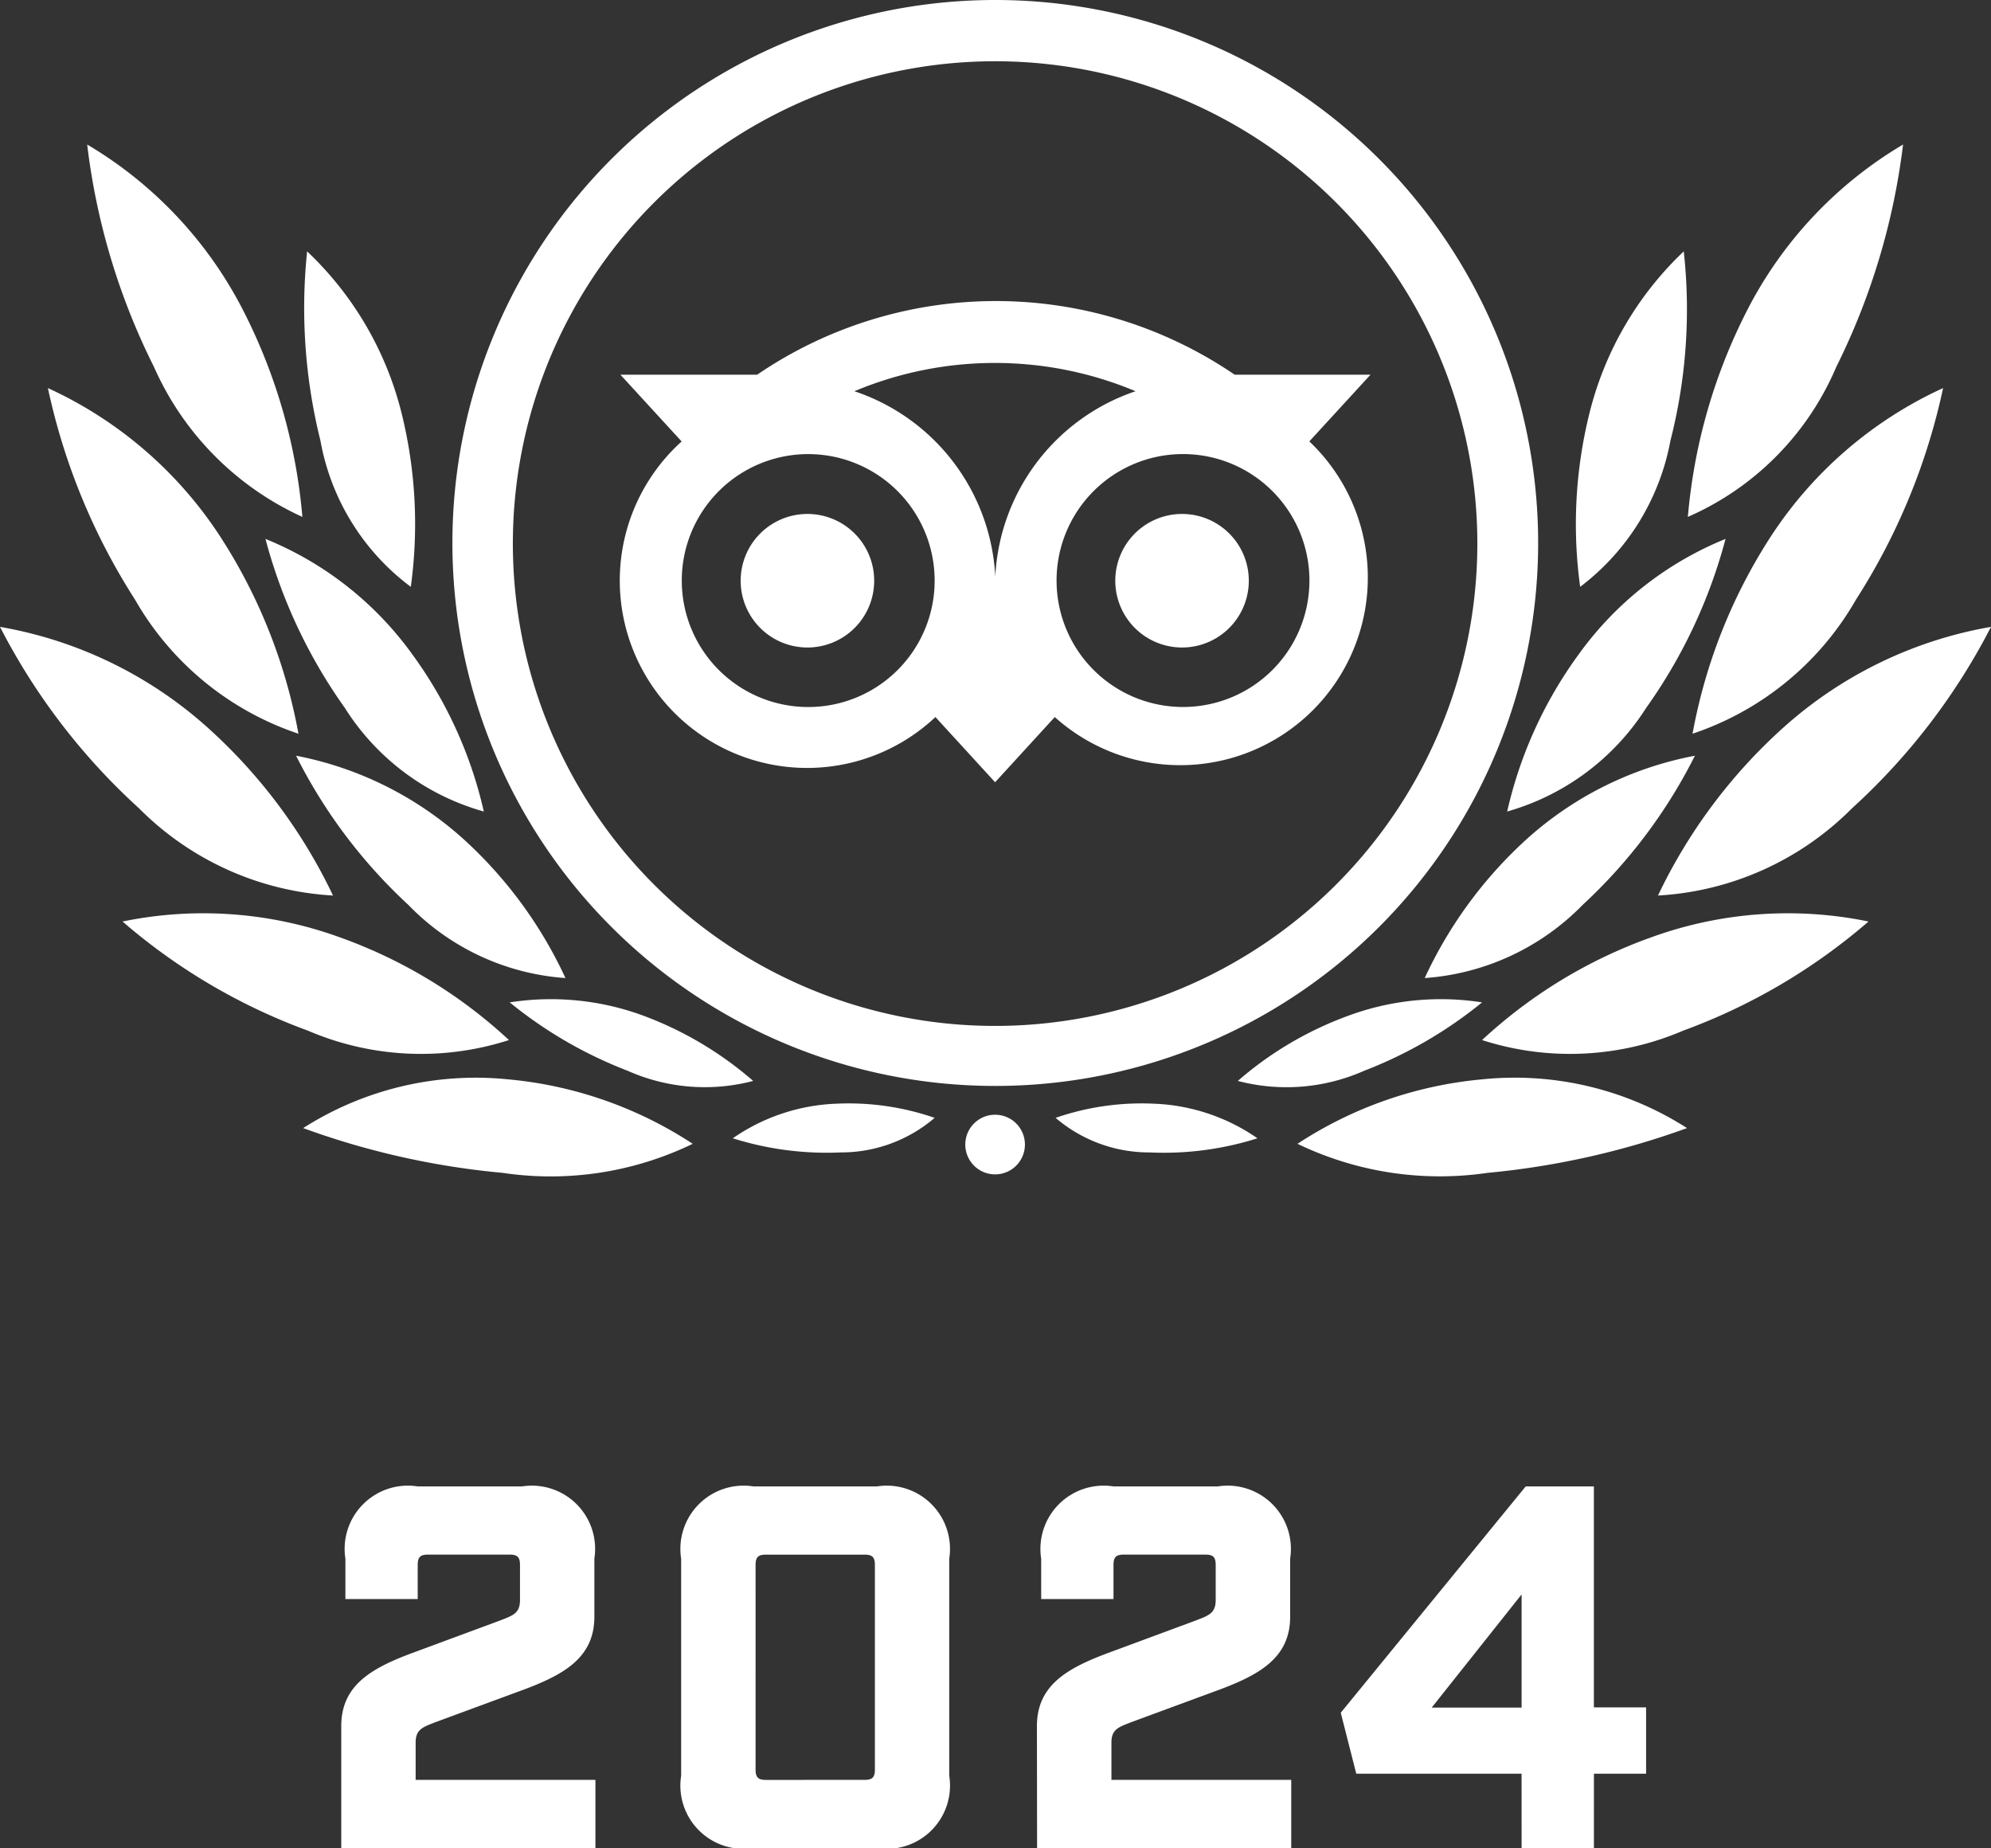
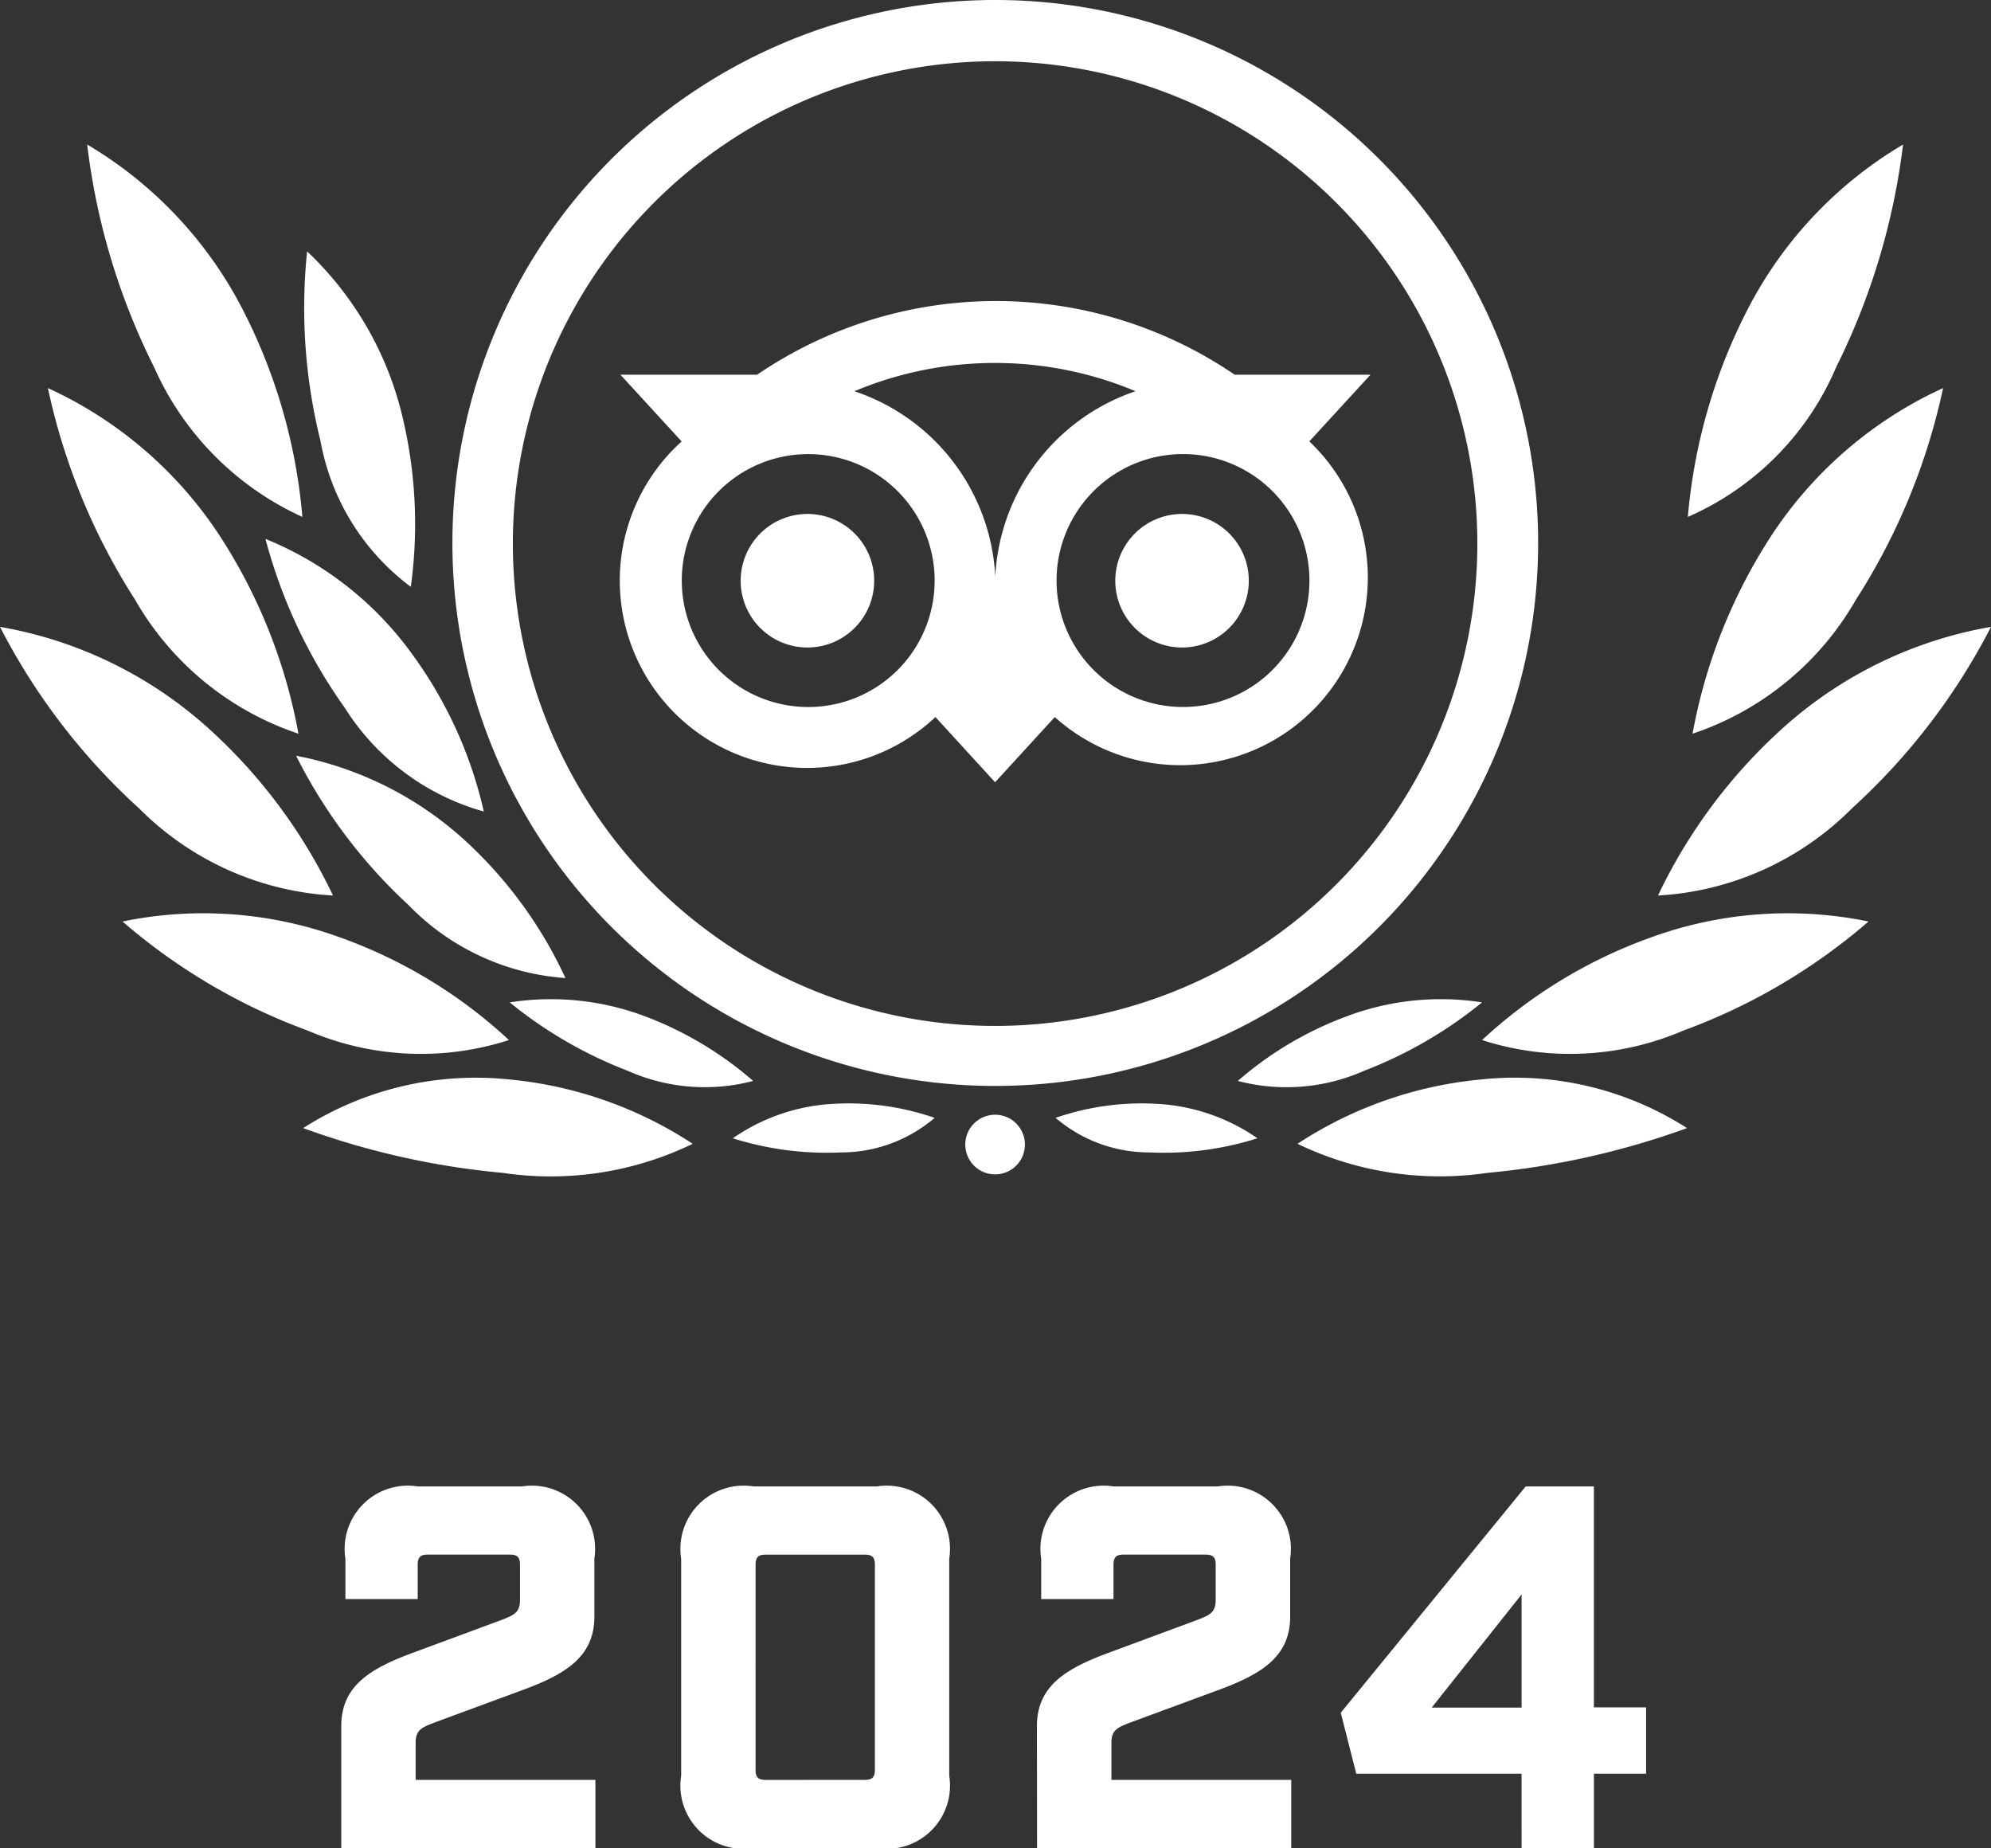
<svg xmlns="http://www.w3.org/2000/svg" id="Group_7964" data-name="Group 7964" width="48.045" height="44.587" viewBox="0 0 48.045 44.587">
  <rect x="0" y="0" width="48.045" height="44.587" fill="#333333" stroke="none" />
  <g id="Group_6666" data-name="Group 6666" transform="translate(0)">
    <path id="Path_280" data-name="Path 280" d="M13.1,0a13.1,13.1,0,1,0,13.1,13.1A13.1,13.1,0,0,0,13.1,0Zm0,24.752A11.637,11.637,0,1,1,24.733,13.115h0A11.64,11.64,0,0,1,13.1,24.752ZM10.178,14.006A1.611,1.611,0,1,1,8.567,12.4a1.61,1.61,0,0,1,1.611,1.611Zm9.04,0A1.611,1.611,0,1,1,17.607,12.4h0a1.61,1.61,0,0,1,1.611,1.611Zm1.459-3.355,1.478-1.611H18.877a10.23,10.23,0,0,0-11.523,0h-3.3l1.478,1.611A4.52,4.52,0,1,0,11.656,17.3h0l1.44,1.573,1.44-1.573a4.527,4.527,0,0,0,6.141-6.652ZM8.586,17.058a3.051,3.051,0,1,1,3.051-3.051,3.049,3.049,0,0,1-3.051,3.051ZM13.1,13.911A4.983,4.983,0,0,0,9.7,9.439a8.775,8.775,0,0,1,6.785,0A4.983,4.983,0,0,0,13.1,13.911Zm4.53,3.146a3.051,3.051,0,1,1,3.051-3.051,3.049,3.049,0,0,1-3.051,3.051Z" transform="translate(10.917 0)" fill="#fff" />
    <path id="Path_281" data-name="Path 281" d="M9.4,1.593A9.73,9.73,0,0,0,4.947.038,7.741,7.741,0,0,0,0,1.214a19.1,19.1,0,0,0,4.814,1.08A7.857,7.857,0,0,0,9.4,1.593Z" transform="translate(7.316 26.003)" fill="#fff" />
    <path id="Path_282" data-name="Path 282" d="M9.325,3.06A11.846,11.846,0,0,0,5.231.577,9.652,9.652,0,0,0,0,.2,14.394,14.394,0,0,0,4.473,2.833,6.92,6.92,0,0,0,9.325,3.06Z" transform="translate(2.957 22.033)" fill="#fff" />
    <path id="Path_283" data-name="Path 283" d="M8.036,6.482A12.9,12.9,0,0,0,4.985,2.407,10.071,10.071,0,0,0,0,0,15.464,15.464,0,0,0,3.355,4.378,7.164,7.164,0,0,0,8.036,6.482Z" transform="translate(0 15.124)" fill="#fff" />
    <path id="Path_284" data-name="Path 284" d="M6.046,8.339A13.042,13.042,0,0,0,4.17,3.6,9.847,9.847,0,0,0,0,0,15.382,15.382,0,0,0,2.1,5.1,7.16,7.16,0,0,0,6.046,8.339Z" transform="translate(1.156 9.363)" fill="#fff" />
    <path id="Path_285" data-name="Path 285" d="M5.193,8.984A13.44,13.44,0,0,0,3.772,4.018,9.877,9.877,0,0,0,0,0,16.253,16.253,0,0,0,1.611,5.364,7.152,7.152,0,0,0,5.193,8.984Z" transform="translate(2.104 3.487)" fill="#fff" />
    <path id="Path_286" data-name="Path 286" d="M6.5,5.364A10.446,10.446,0,0,0,4.037,2.009,8.4,8.4,0,0,0,0,0,12.593,12.593,0,0,0,2.71,3.6,5.838,5.838,0,0,0,6.5,5.364Z" transform="translate(7.145 18.233)" fill="#fff" />
    <path id="Path_287" data-name="Path 287" d="M5.875,1.972A8.605,8.605,0,0,0,3.279.418,6.447,6.447,0,0,0,0,.077,10.413,10.413,0,0,0,2.843,1.726,4.583,4.583,0,0,0,5.875,1.972Z" transform="translate(12.3 24.107)" fill="#fff" />
    <path id="Path_288" data-name="Path 288" d="M4.871.348A6.35,6.35,0,0,0,2.483.007,4.69,4.69,0,0,0,0,.841a7.538,7.538,0,0,0,2.6.341A3.471,3.471,0,0,0,4.871.348Z" transform="translate(17.683 26.622)" fill="#fff" />
    <path id="Path_289" data-name="Path 289" d="M5.269,6.577A10.272,10.272,0,0,0,3.544,2.786,8.134,8.134,0,0,0,0,0,12.55,12.55,0,0,0,1.914,4.075,5.816,5.816,0,0,0,5.269,6.577Z" transform="translate(6.406 13.002)" fill="#fff" />
    <path id="Path_290" data-name="Path 290" d="M2.571,8.093a11.1,11.1,0,0,0-.227-4.208A8.034,8.034,0,0,0,.069,0,13.236,13.236,0,0,0,.391,4.568,5.637,5.637,0,0,0,2.571,8.093Z" transform="translate(7.342 6.065)" fill="#fff" />
    <path id="Path_291" data-name="Path 291" d="M0,1.593A9.73,9.73,0,0,1,4.454.038,7.713,7.713,0,0,1,9.4,1.214a19.386,19.386,0,0,1-4.814,1.08A7.911,7.911,0,0,1,0,1.593Z" transform="translate(31.31 26.003)" fill="#fff" />
    <path id="Path_292" data-name="Path 292" d="M0,3.06A11.847,11.847,0,0,1,4.094.577,9.652,9.652,0,0,1,9.325.2,14.394,14.394,0,0,1,4.852,2.833,6.92,6.92,0,0,1,0,3.06Z" transform="translate(35.764 22.033)" fill="#fff" />
    <path id="Path_293" data-name="Path 293" d="M0,6.482A12.9,12.9,0,0,1,3.051,2.407,10.071,10.071,0,0,1,8.036,0,15.464,15.464,0,0,1,4.681,4.378,7.164,7.164,0,0,1,0,6.482Z" transform="translate(40.009 15.124)" fill="#fff" />
    <path id="Path_294" data-name="Path 294" d="M0,8.339A13.042,13.042,0,0,1,1.876,3.6,9.847,9.847,0,0,1,6.046,0a15.382,15.382,0,0,1-2.1,5.1A7.16,7.16,0,0,1,0,8.339Z" transform="translate(40.843 9.363)" fill="#fff" />
    <path id="Path_295" data-name="Path 295" d="M0,8.984A13.44,13.44,0,0,1,1.421,4.018,9.877,9.877,0,0,1,5.193,0,16.487,16.487,0,0,1,3.582,5.364,6.885,6.885,0,0,1,0,8.984Z" transform="translate(40.73 3.487)" fill="#fff" />
-     <path id="Path_296" data-name="Path 296" d="M0,5.364A10.446,10.446,0,0,1,2.464,2.009,8.377,8.377,0,0,1,6.52,0,12.593,12.593,0,0,1,3.81,3.6,5.9,5.9,0,0,1,0,5.364Z" transform="translate(34.38 18.233)" fill="#fff" />
    <path id="Path_297" data-name="Path 297" d="M0,1.972A8.471,8.471,0,0,1,2.615.418,6.447,6.447,0,0,1,5.894.077,10.413,10.413,0,0,1,3.051,1.726,4.624,4.624,0,0,1,0,1.972Z" transform="translate(29.87 24.107)" fill="#fff" />
    <path id="Path_298" data-name="Path 298" d="M0,.348A6.35,6.35,0,0,1,2.388.007,4.69,4.69,0,0,1,4.871.841a7.478,7.478,0,0,1-2.6.341A3.471,3.471,0,0,1,0,.348Z" transform="translate(25.473 26.622)" fill="#fff" />
-     <path id="Path_299" data-name="Path 299" d="M0,6.577A10.273,10.273,0,0,1,1.725,2.786,8.134,8.134,0,0,1,5.269,0,12.551,12.551,0,0,1,3.355,4.075,5.874,5.874,0,0,1,0,6.577Z" transform="translate(36.37 13.002)" fill="#fff" />
-     <path id="Path_300" data-name="Path 300" d="M.1,8.093A11.1,11.1,0,0,1,.329,3.885,8.034,8.034,0,0,1,2.6,0a12.79,12.79,0,0,1-.322,4.568A5.727,5.727,0,0,1,.1,8.093Z" transform="translate(38.031 6.065)" fill="#fff" />
    <ellipse id="Ellipse_2" data-name="Ellipse 2" cx="0.72" cy="0.72" rx="0.72" ry="0.72" transform="translate(23.293 26.894)" fill="#fff" />
  </g>
  <path id="Path_35172" data-name="Path 35172" d="M.348,4.526H6.481V2.88H2.143v-.9c0-.324.175-.374.5-.5L4.661.736C5.72.35,6.456-.062,6.456-1.059v-1.4A1.526,1.526,0,0,0,4.711-4.2H2.193A1.526,1.526,0,0,0,.448-2.455v.972H2.193v-.823c0-.187.062-.249.249-.249H4.412c.187,0,.249.062.249.249v.848c0,.324-.175.374-.5.5L2.143-.211C1.083.175.348.587.348,1.584Zm9.947,0h2.979A1.526,1.526,0,0,0,15.019,2.78V-2.455A1.526,1.526,0,0,0,13.274-4.2H10.295A1.526,1.526,0,0,0,8.55-2.455V2.78A1.526,1.526,0,0,0,10.295,4.526Zm.3-1.645c-.187,0-.249-.062-.249-.249V-2.305c0-.187.062-.249.249-.249h2.381c.187,0,.249.062.249.249V2.631c0,.187-.062.249-.249.249Zm6.544,1.645h6.133V2.88H18.933v-.9c0-.324.175-.374.5-.5L21.451.736c1.06-.386,1.795-.8,1.795-1.795v-1.4A1.526,1.526,0,0,0,21.5-4.2H18.983a1.526,1.526,0,0,0-1.745,1.745v.972h1.745v-.823c0-.187.062-.249.249-.249H21.2c.187,0,.249.062.249.249v.848c0,.324-.175.374-.5.5l-2.019.748c-1.06.386-1.795.8-1.795,1.795Zm11.692,0h1.745V2.731h1.259v-1.6H30.575V-4.2H28.93L24.467,1.26l.374,1.471H28.83Zm-2.169-3.39,2.169-2.73v2.73Z" transform="translate(7.887 40.062)" fill="#fff" />
</svg>